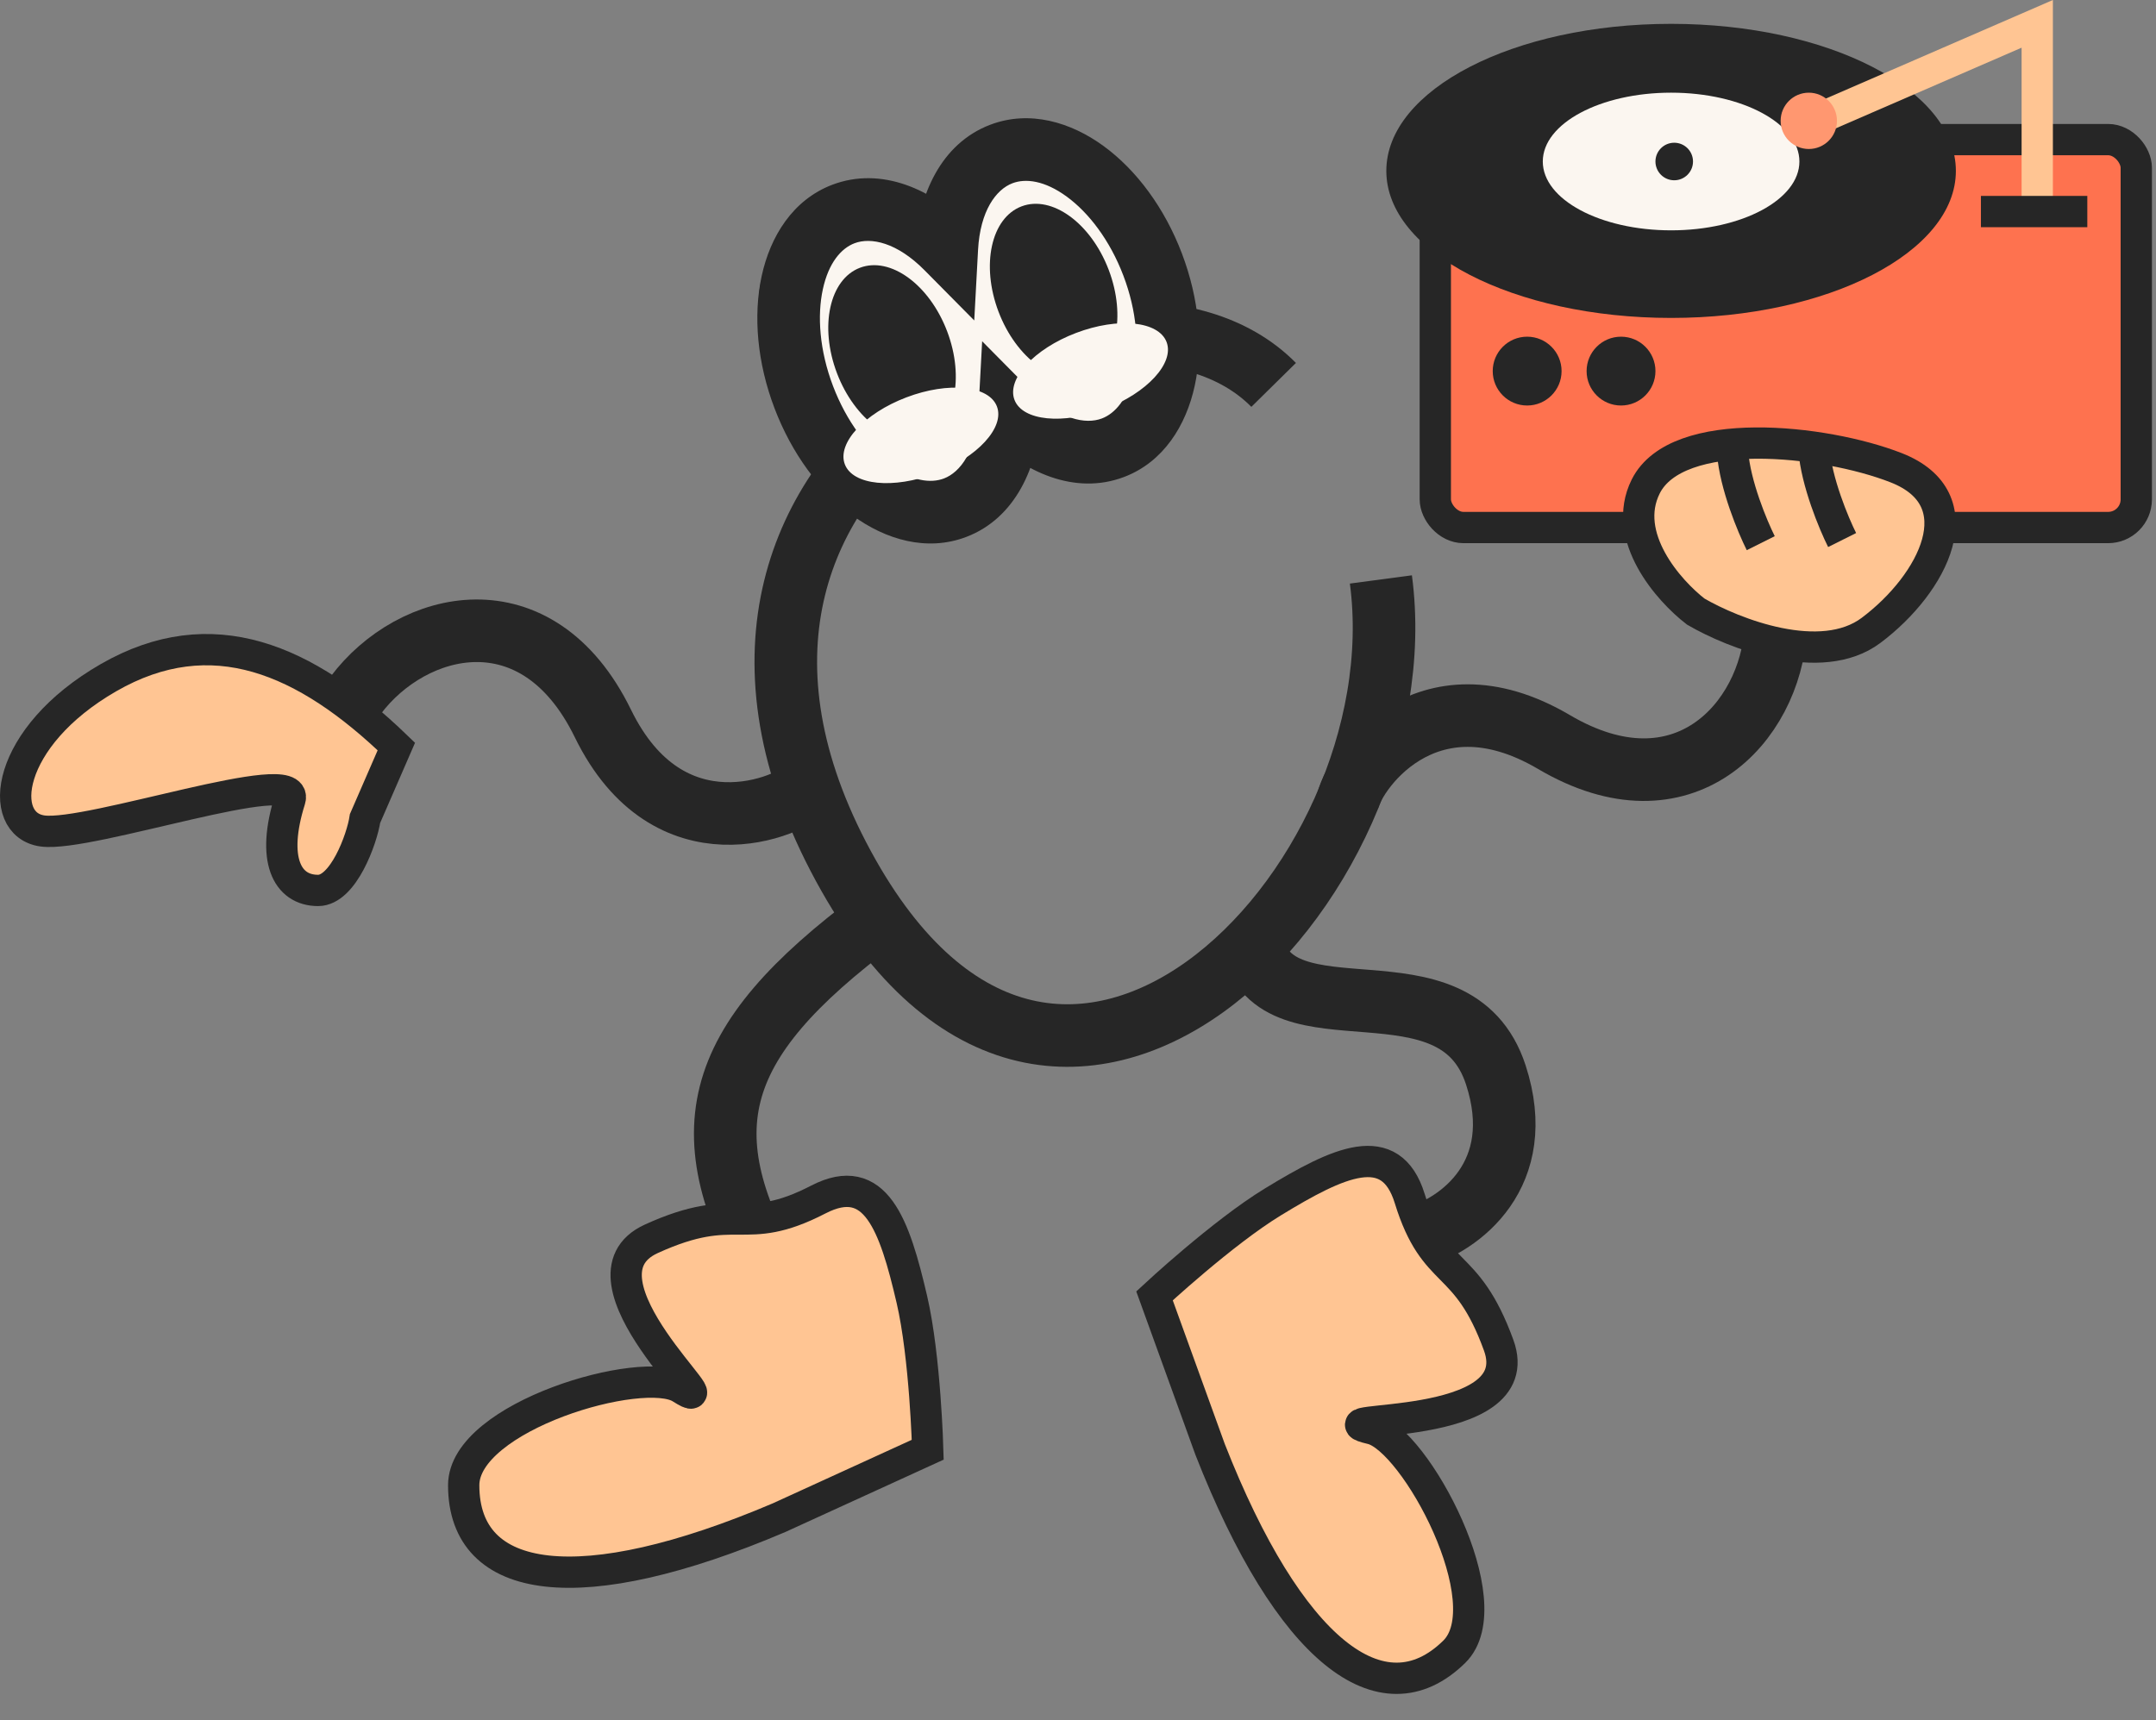
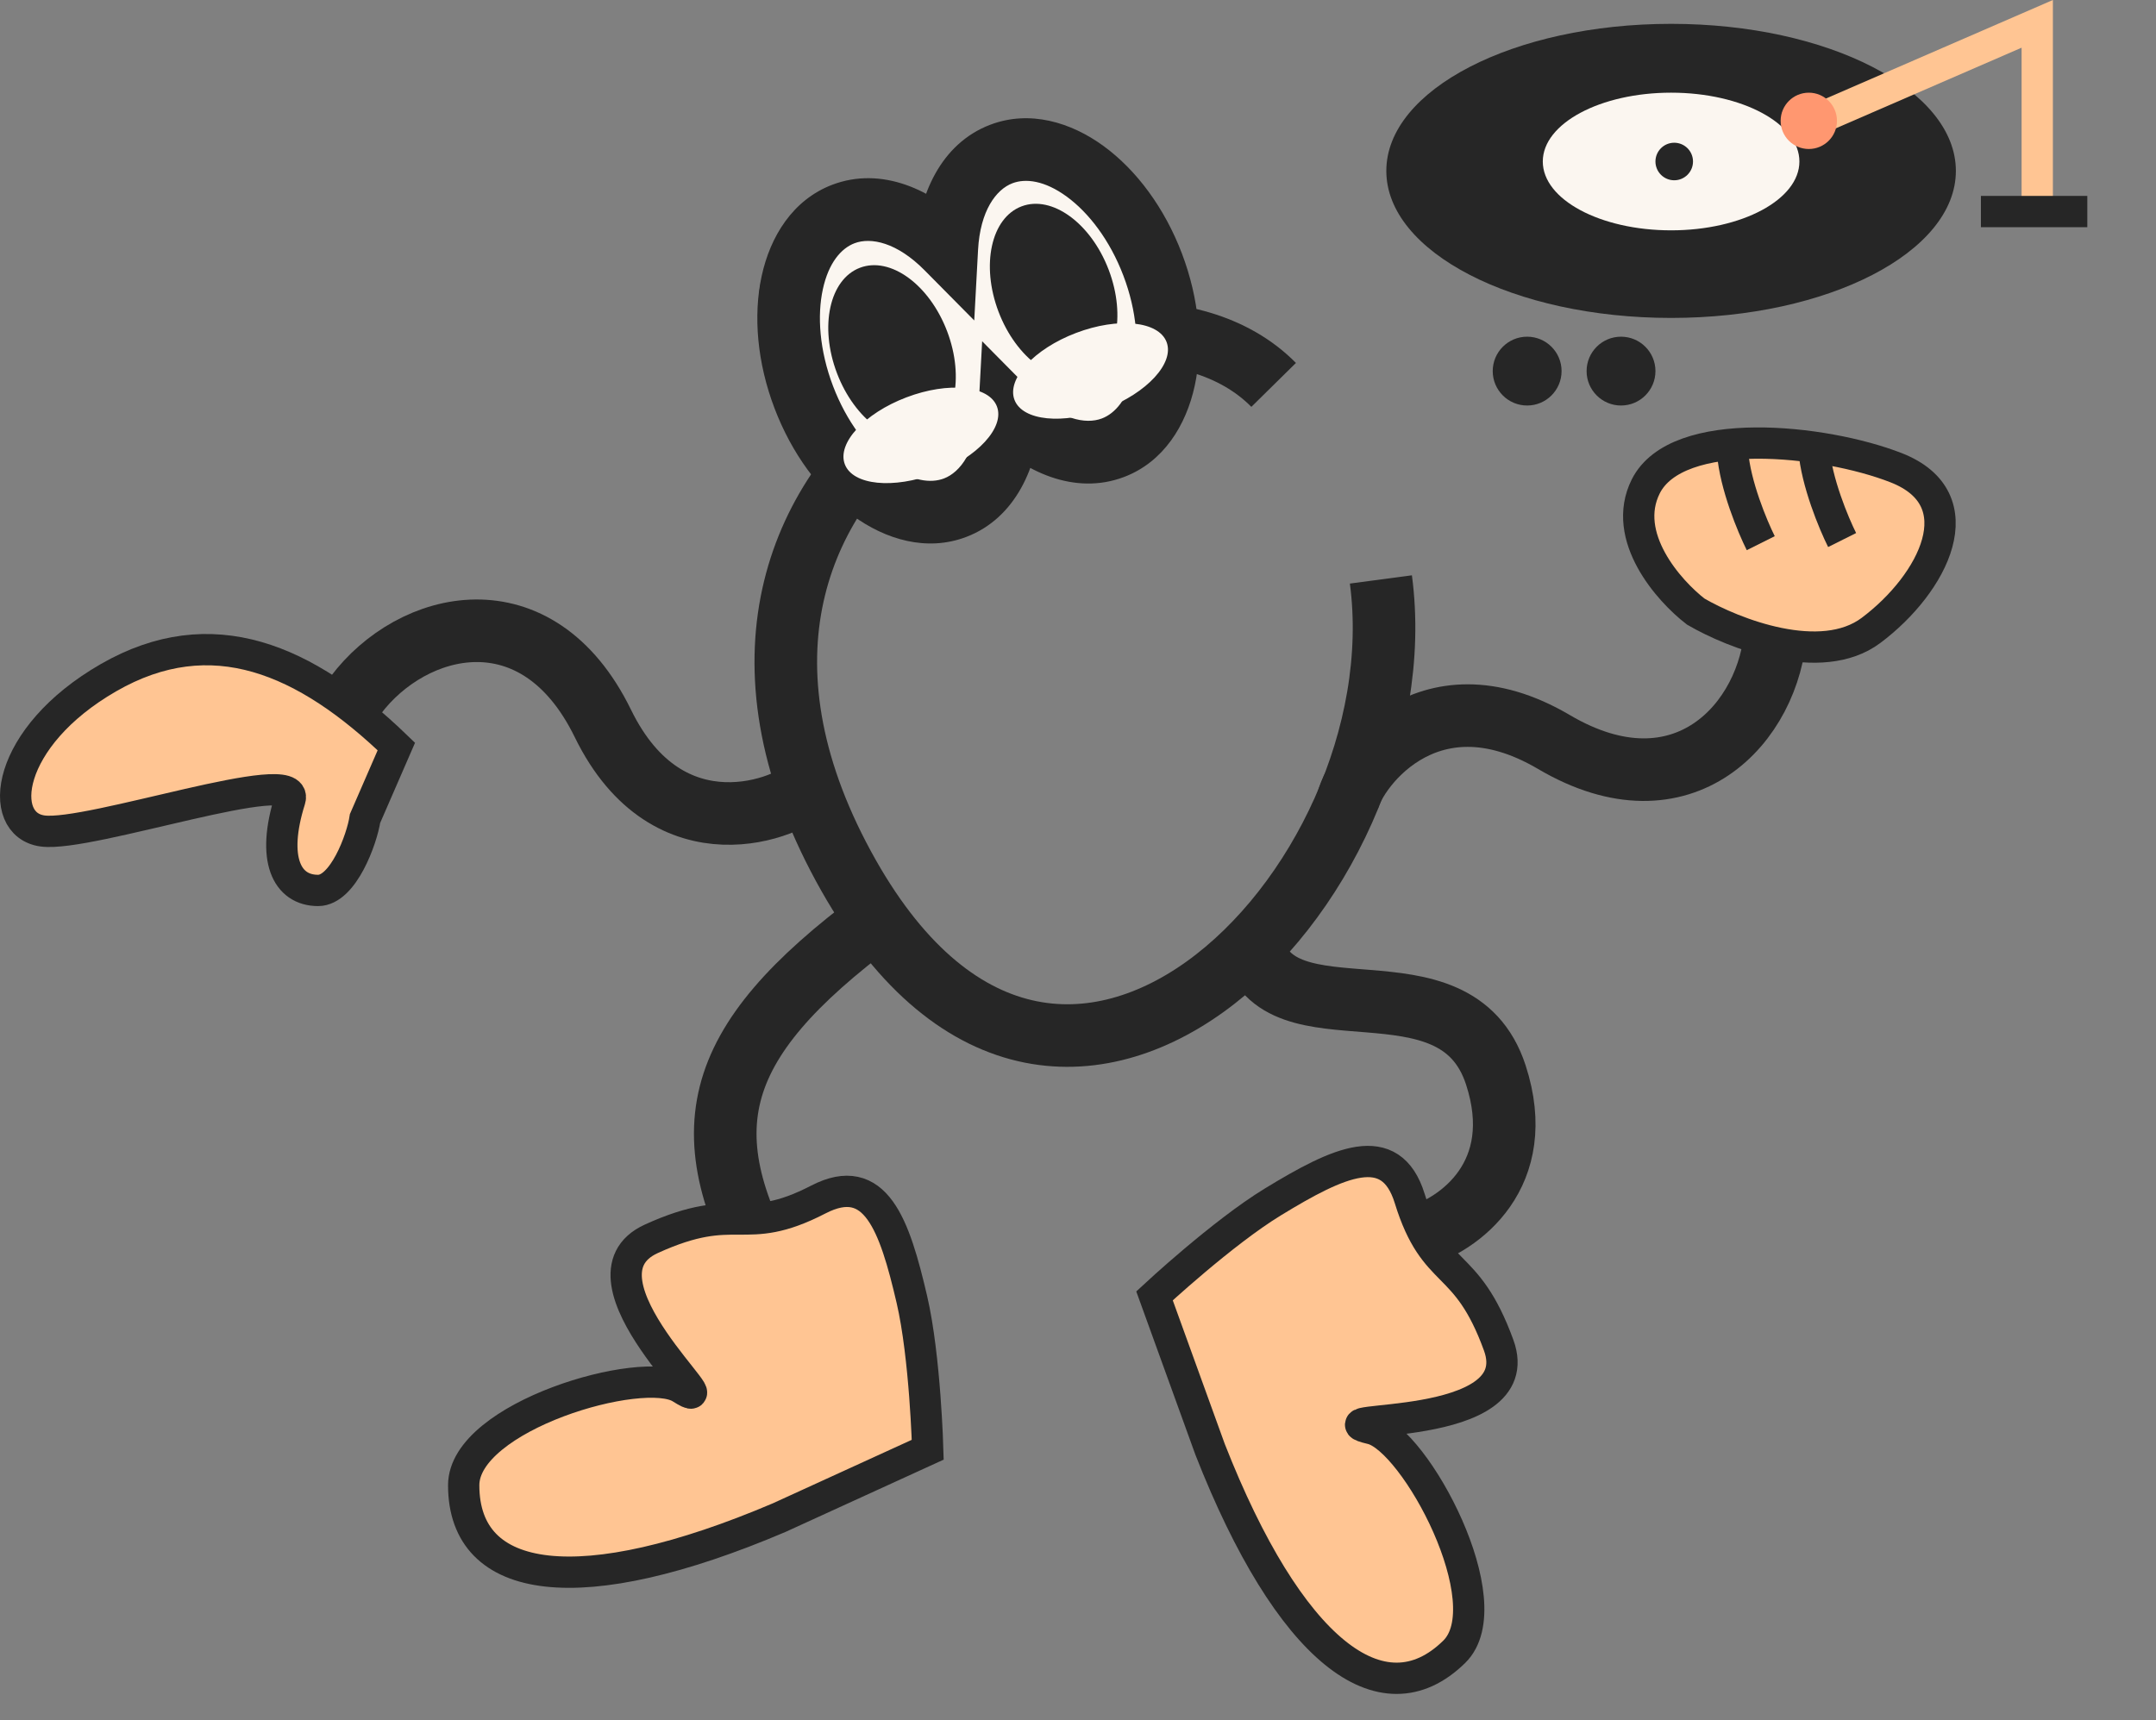
<svg xmlns="http://www.w3.org/2000/svg" width="317" height="253" viewBox="0 0 317 253" fill="none">
  <rect x="0" y="0" width="317" height="253" fill="#808080" stroke="none" />
  <path d="M184.049 138.783C187.729 153.967 213.956 139.704 219.938 158.108C224.67 172.669 214.723 180.194 207.975 182.035" stroke="#262626" stroke-width="9.202" />
-   <rect x="211.035" y="20.531" width="103.067" height="57.055" rx="4.141" fill="#FE724F" stroke="#262626" stroke-width="4.601" />
  <path d="M187.266 56.609C164.155 33.154 92.004 65.888 123.266 125.987C154.528 186.086 209.075 130.598 203.035 85.221" stroke="#262626" stroke-width="9.202" />
  <path d="M125.386 37.11C120.012 30.799 109.505 41.196 115.868 49.932C122.23 58.668 129.92 47.645 129.327 41.738" stroke="#262626" stroke-width="4.601" />
  <path d="M169.173 44.697C172.804 37.245 159.069 31.781 153.612 41.109C148.155 50.438 161.335 53.07 166.51 50.161" stroke="#262626" stroke-width="4.601" />
  <mask id="path-6-outside-1_102_940" maskUnits="userSpaceOnUse" x="103.52" y="10.82" width="80.654" height="75.438" fill="black">
    <rect fill="white" x="103.52" y="10.82" width="80.654" height="75.438" />
-     <path d="M147.228 22.649C154.982 19.703 164.943 26.984 169.476 38.912C174.01 50.841 171.398 62.901 163.645 65.847C158.819 67.681 153.138 65.553 148.443 60.808C148.084 67.473 145.251 72.837 140.426 74.671C132.672 77.617 122.711 70.336 118.178 58.407C113.645 46.478 116.256 34.42 124.01 31.473C128.835 29.639 134.515 31.767 139.21 36.511C139.569 29.846 142.403 24.483 147.228 22.649Z" />
+     <path d="M147.228 22.649C154.982 19.703 164.943 26.984 169.476 38.912C174.01 50.841 171.398 62.901 163.645 65.847C158.819 67.681 153.138 65.553 148.443 60.808C148.084 67.473 145.251 72.837 140.426 74.671C132.672 77.617 122.711 70.336 118.178 58.407C113.645 46.478 116.256 34.42 124.01 31.473C128.835 29.639 134.515 31.767 139.21 36.511Z" />
  </mask>
  <path d="M147.228 22.649C154.982 19.703 164.943 26.984 169.476 38.912C174.01 50.841 171.398 62.901 163.645 65.847C158.819 67.681 153.138 65.553 148.443 60.808C148.084 67.473 145.251 72.837 140.426 74.671C132.672 77.617 122.711 70.336 118.178 58.407C113.645 46.478 116.256 34.42 124.01 31.473C128.835 29.639 134.515 31.767 139.21 36.511C139.569 29.846 142.403 24.483 147.228 22.649Z" fill="#FBF6F0" />
  <path d="M147.228 22.649L145.594 18.348L145.594 18.348L147.228 22.649ZM169.476 38.912L173.777 37.278L173.777 37.278L169.476 38.912ZM163.645 65.847L165.279 70.148L165.279 70.148L163.645 65.847ZM148.443 60.808L151.714 57.572L144.407 50.188L143.849 60.561L148.443 60.808ZM140.426 74.671L142.06 78.972L142.06 78.972L140.426 74.671ZM118.178 58.407L113.877 60.041L113.877 60.041L118.178 58.407ZM124.01 31.473L122.375 27.172L122.375 27.172L124.01 31.473ZM139.21 36.511L135.939 39.748L143.245 47.131L143.804 36.759L139.21 36.511ZM147.228 22.649L148.863 26.95C150.803 26.213 153.595 26.541 156.845 28.917C160.053 31.262 163.178 35.292 165.175 40.547L169.476 38.912L173.777 37.278C171.241 30.604 167.119 25.029 162.275 21.488C157.473 17.978 151.408 16.139 145.594 18.348L147.228 22.649ZM169.476 38.912L165.175 40.547C167.172 45.802 167.512 50.89 166.671 54.774C165.819 58.709 163.95 60.809 162.01 61.546L163.645 65.847L165.279 70.148C171.093 67.939 174.406 62.535 175.665 56.722C176.935 50.857 176.313 43.951 173.777 37.278L169.476 38.912ZM163.645 65.847L162.01 61.546C159.612 62.457 155.783 61.684 151.714 57.572L148.443 60.808L145.173 64.045C150.494 69.422 158.025 72.905 165.279 70.148L163.645 65.847ZM148.443 60.808L143.849 60.561C143.538 66.337 141.189 69.458 138.791 70.37L140.426 74.671L142.06 78.972C149.314 76.215 152.631 68.609 153.038 61.056L148.443 60.808ZM140.426 74.671L138.791 70.37C136.851 71.107 134.06 70.779 130.809 68.403C127.601 66.057 124.476 62.028 122.479 56.772L118.178 58.407L113.877 60.041C116.413 66.715 120.535 72.291 125.379 75.832C130.181 79.342 136.246 81.181 142.06 78.972L140.426 74.671ZM118.178 58.407L122.479 56.773C120.482 51.517 120.142 46.429 120.983 42.545C121.835 38.611 123.704 36.511 125.644 35.774L124.01 31.473L122.375 27.172C116.561 29.381 113.248 34.784 111.989 40.598C110.719 46.462 111.34 53.368 113.877 60.041L118.178 58.407ZM124.01 31.473L125.644 35.774C128.042 34.863 131.871 35.636 135.939 39.748L139.21 36.511L142.48 33.275C137.159 27.898 129.629 24.416 122.375 27.172L124.01 31.473ZM139.21 36.511L143.804 36.759C144.116 30.983 146.465 27.862 148.863 26.95L147.228 22.649L145.594 18.348C138.341 21.105 135.022 28.709 134.615 36.264L139.21 36.511Z" fill="#262626" mask="url(#path-6-outside-1_102_940)" />
  <ellipse cx="154.917" cy="42.771" rx="8.665" ry="13.286" transform="rotate(-20.808 154.917 42.771)" fill="#262626" />
  <ellipse cx="131.158" cy="51.8" rx="8.665" ry="13.286" transform="rotate(-20.808 131.158 51.8)" fill="#262626" />
  <path d="M129.017 135.105C104.177 153.59 100.711 166.876 115.153 190.56" stroke="#262626" stroke-width="9.202" />
  <path d="M213.817 242.935C203.201 253.355 189.498 242.692 177.927 213.179L169.749 190.585C169.749 190.585 179.754 181.283 187.156 176.769C196.785 170.897 204.488 167.237 207.276 176.278C210.987 188.308 215.543 184.636 220.351 197.844C225.159 211.053 192.589 207.995 201.651 210.129C208.068 211.641 221.056 235.83 213.817 242.935Z" fill="#FFC593" stroke="#262626" stroke-width="4.601" />
  <path d="M68.178 218.437C68.178 233.313 85.387 235.622 114.555 223.206L136.408 213.215C136.408 213.215 136.038 199.56 134.074 191.115C131.519 180.129 128.736 172.069 120.331 176.412C109.146 182.191 108.575 176.367 95.781 182.188C82.986 188.009 107.984 209.111 100.113 204.14C94.539 200.619 68.178 208.294 68.178 218.437Z" fill="#FFC593" stroke="#262626" stroke-width="4.601" />
  <path d="M52.294 102.26C60.576 91.217 78.98 86.616 88.643 106.401C98.305 126.186 116.25 118.824 119.011 115.604" stroke="#262626" stroke-width="9.202" />
  <path d="M261.094 92.546C260.274 106.325 247.457 120.312 228.487 109.135C209.516 97.958 198.605 113.995 198.078 118.204" stroke="#262626" stroke-width="9.202" />
  <ellipse cx="135.398" cy="64.032" rx="11.963" ry="5.982" transform="rotate(-20.808 135.398 64.032)" fill="#FBF6F0" />
  <ellipse cx="160.343" cy="54.557" rx="11.963" ry="5.982" transform="rotate(-20.808 160.343 54.557)" fill="#FBF6F0" />
  <path d="M15.944 99.672C31.127 90.93 44.931 96.911 58.275 109.794L53.673 120.377C53.213 123.445 50.453 130.96 46.772 130.96C42.17 130.96 39.87 126.359 42.63 117.616C44.299 112.332 13.182 123.137 6.28 122.217C-0.621 121.297 0.76 108.414 15.944 99.672Z" fill="#FFC593" stroke="#262626" stroke-width="4.601" />
  <path d="M241.973 71.547C238.292 78.909 245.348 86.885 249.335 89.952C254.857 93.173 267.74 98.234 275.102 92.713C284.305 85.811 290.607 73.411 278.783 68.787C268.2 64.648 246.575 62.345 241.973 71.547Z" fill="#FFC593" stroke="#262626" stroke-width="4.601" />
  <path d="M254.746 66.544C255.114 71.329 257.66 77.434 258.887 79.888" stroke="#262626" stroke-width="4.601" />
  <path d="M266.709 66.082C267.078 70.867 269.624 76.972 270.851 79.425" stroke="#262626" stroke-width="4.601" />
  <ellipse cx="245.704" cy="25.133" rx="41.871" ry="21.626" fill="#262626" />
  <ellipse cx="245.704" cy="23.753" rx="18.865" ry="10.123" fill="#FBF6F0" />
  <circle cx="224.539" cy="54.579" r="5.061" fill="#262626" />
  <circle cx="238.342" cy="54.579" r="5.061" fill="#262626" />
  <circle cx="246.164" cy="23.753" r="2.761" fill="#262626" />
  <path d="M299.539 29.274V3.507L264.57 18.691" stroke="#FFC593" stroke-width="4.601" />
  <circle cx="265.951" cy="17.772" r="4.141" fill="#FF9770" />
  <path d="M291.257 31.114H306.901" stroke="#262626" stroke-width="4.601" />
</svg>